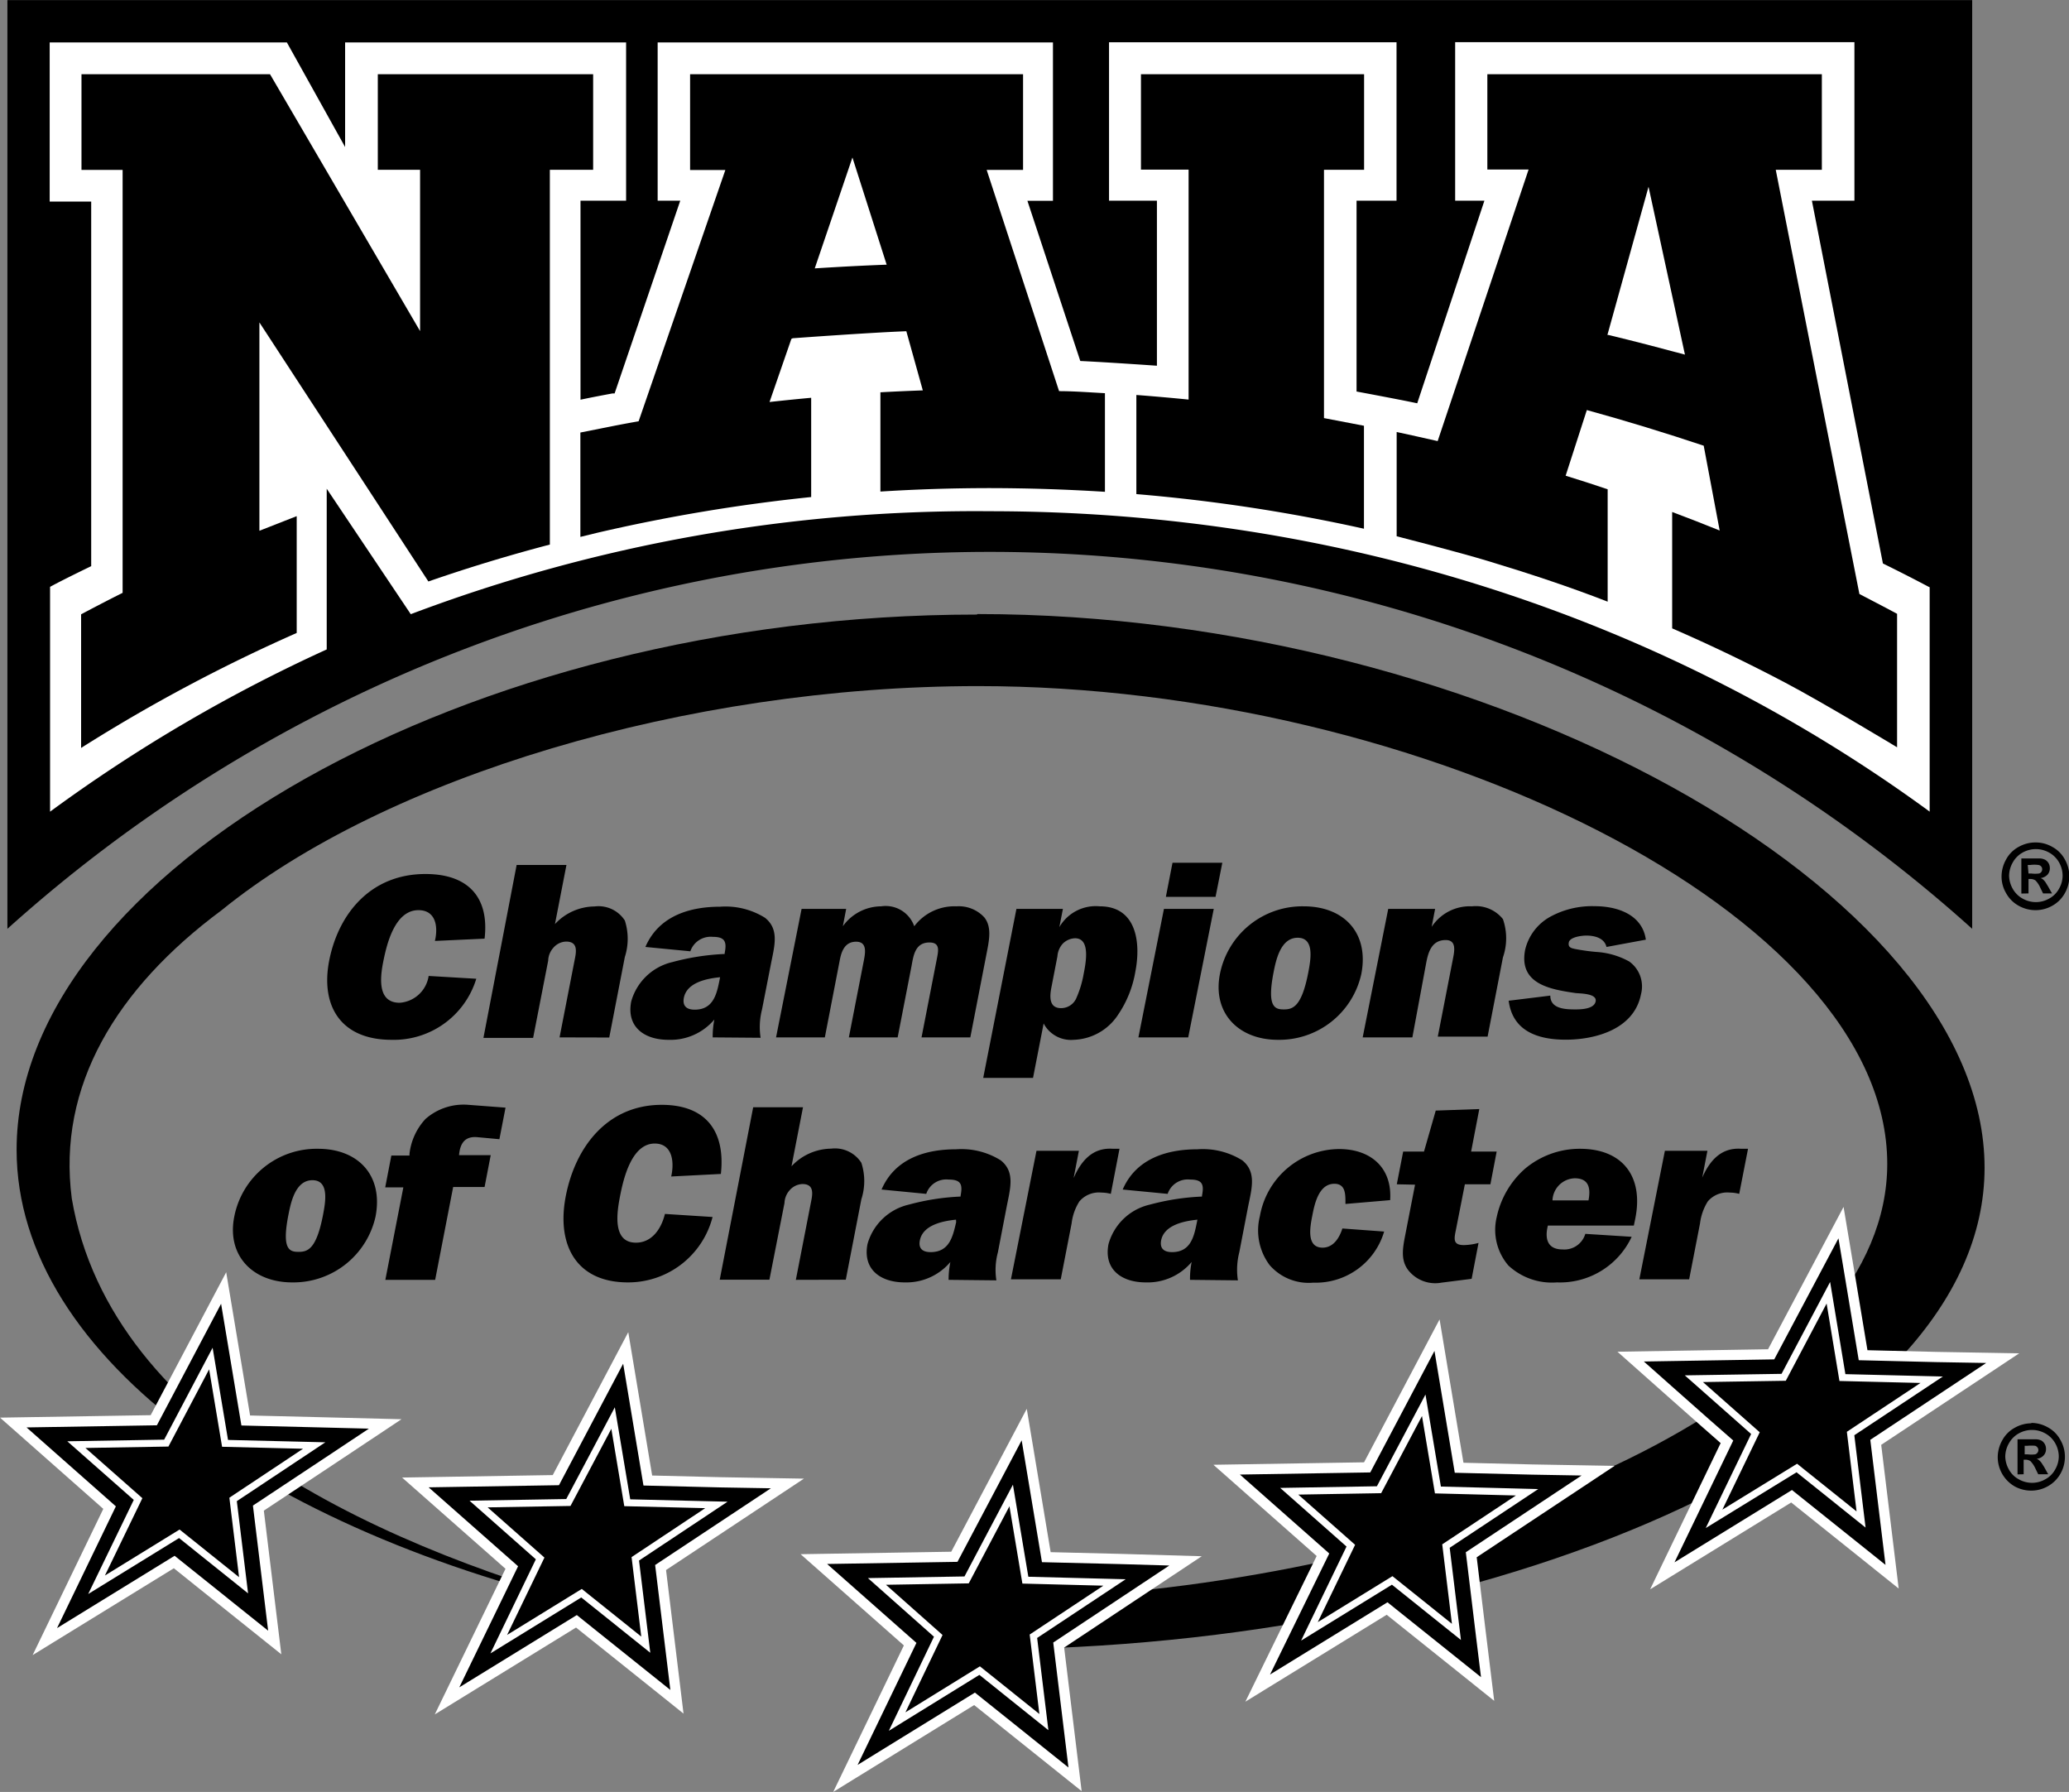
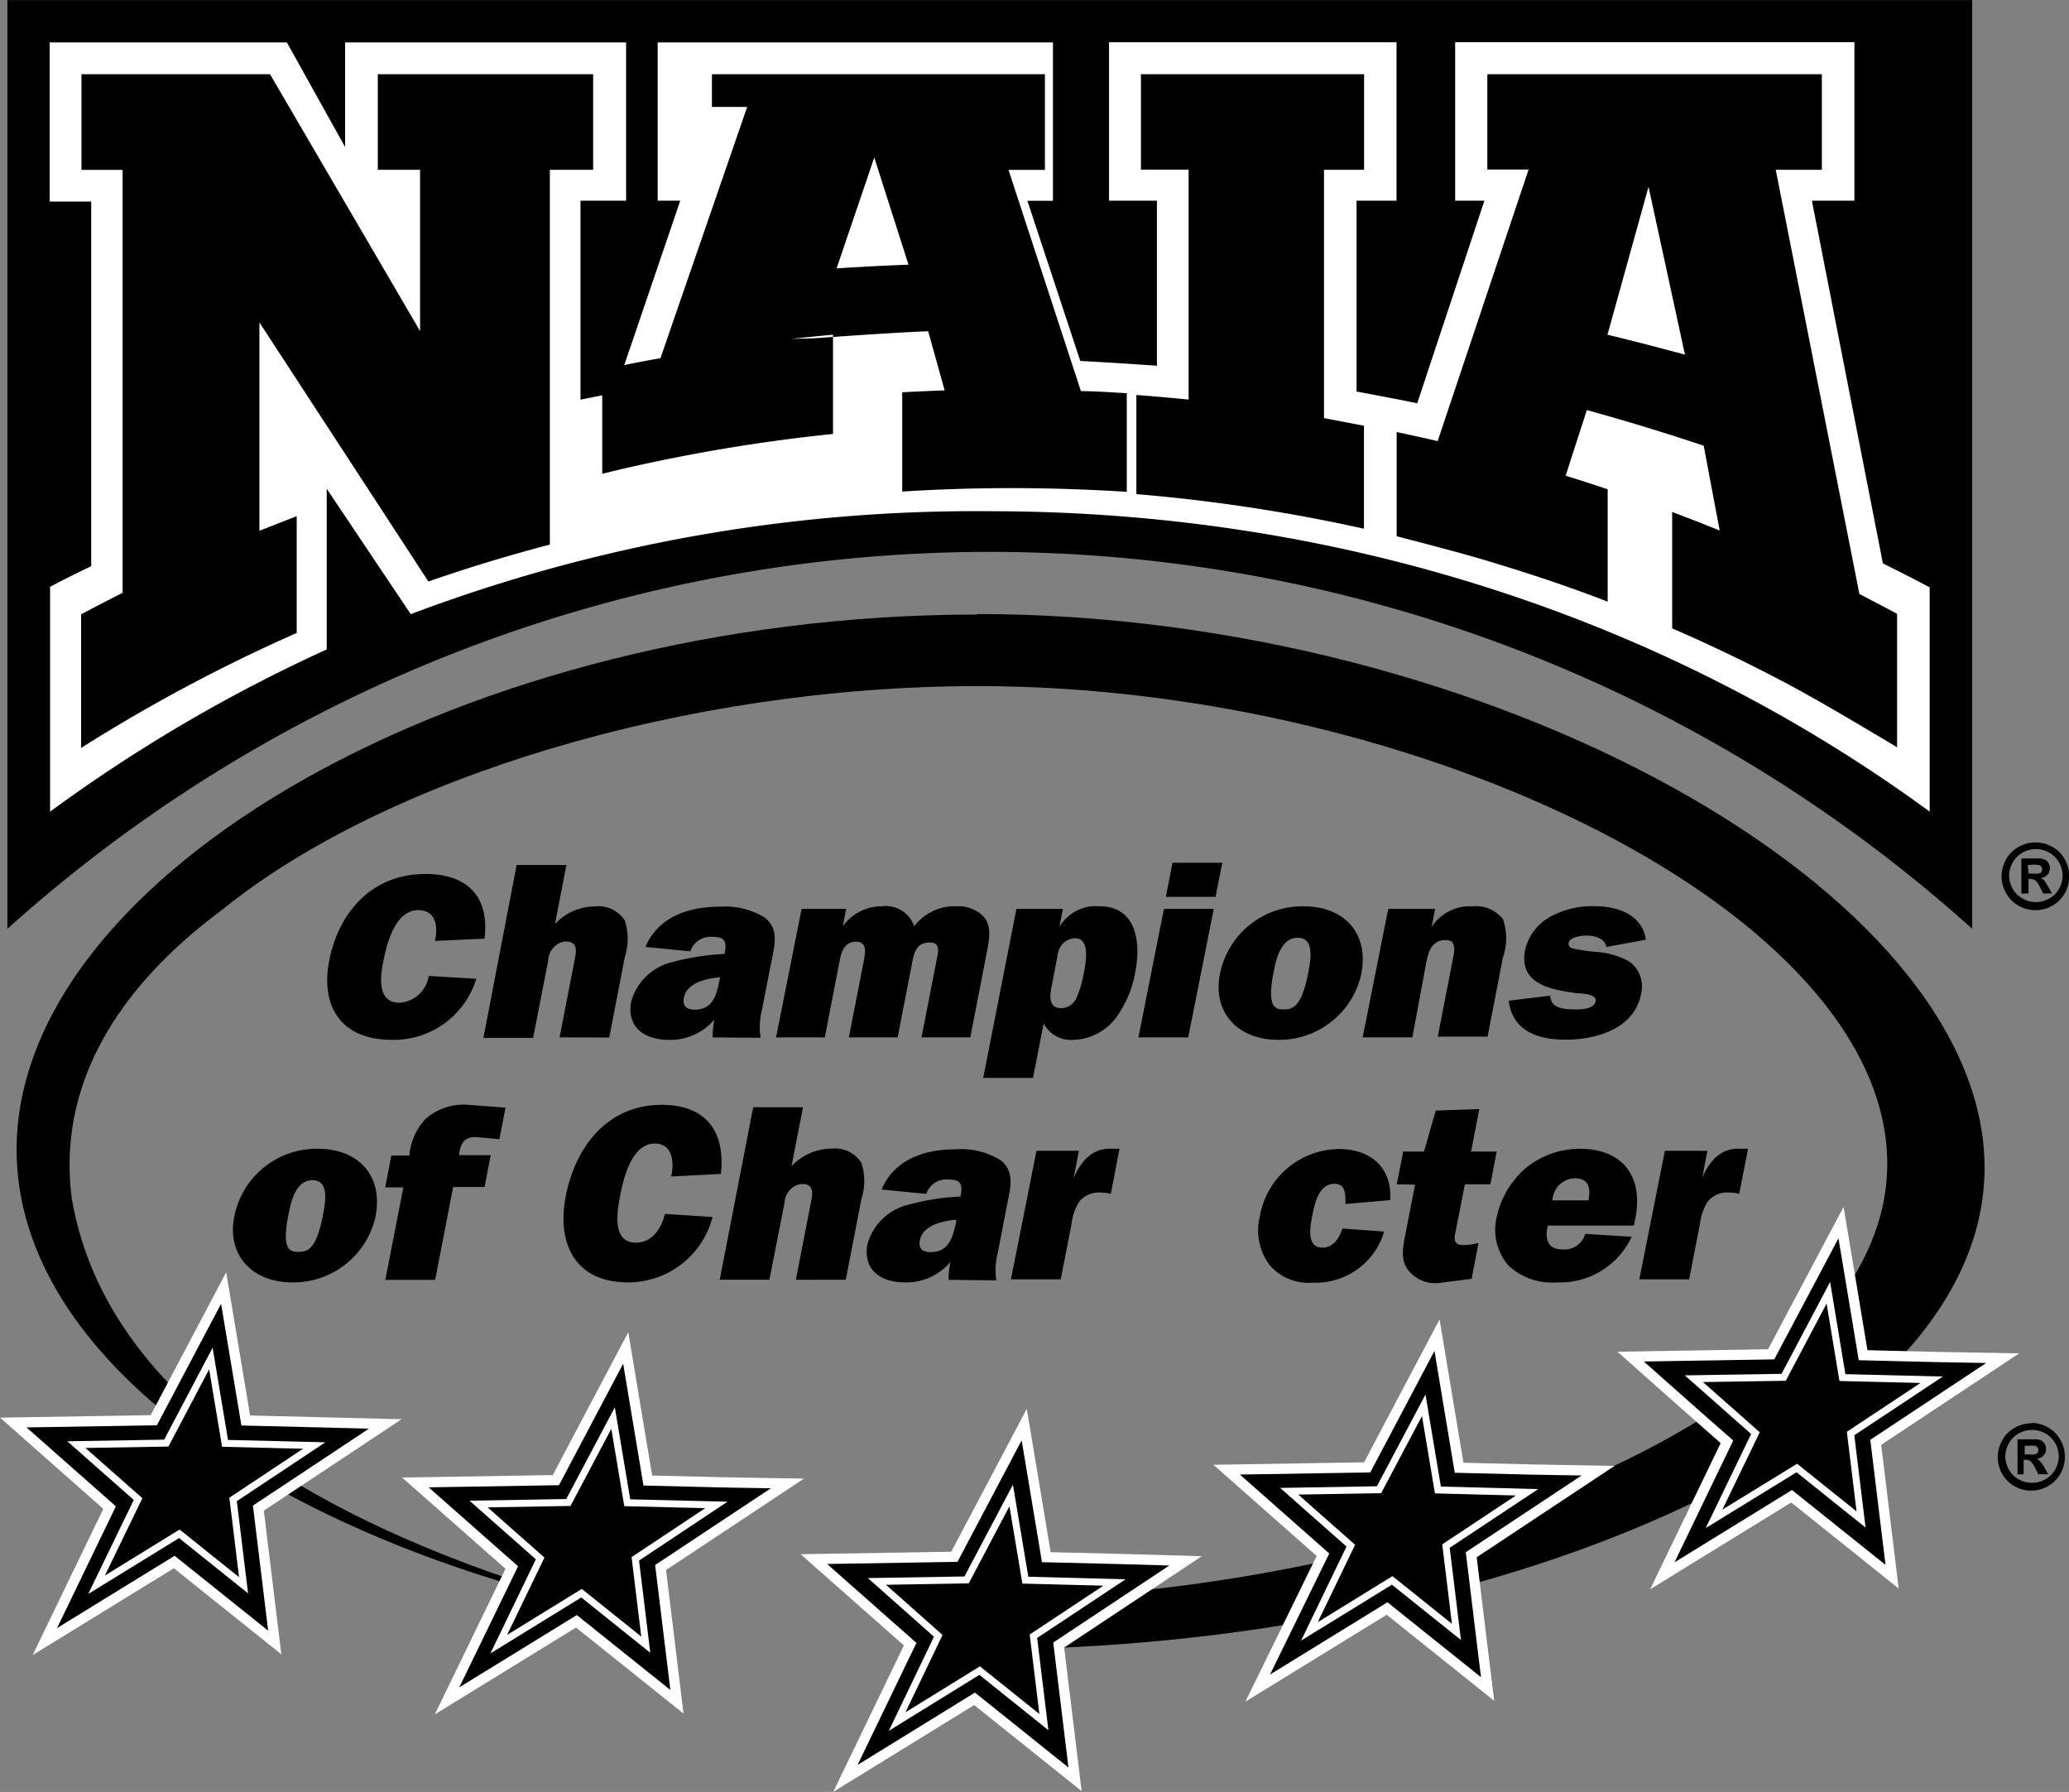
<svg xmlns="http://www.w3.org/2000/svg" id="Layer_1" data-name="Layer 1" viewBox="0 0 161.99 140.28">
  <rect x="0" y="0" width="161.99" height="140.28" fill="#808080" stroke="none" />
  <defs>
    <clipPath id="clip-path" transform="translate(-236.42 -349.29)">
      <rect width="612" height="792" style="fill:none" />
    </clipPath>
  </defs>
  <g style="clip-path:url(#clip-path)">
    <path d="M237,422a115,115,0,0,1,153.83,0h0l0-72.7H237V422Z" transform="translate(-236.42 -349.29)" style="fill-rule:evenodd" />
    <path d="M395.8,415.24a2.59,2.59,0,0,1,1.29.34,2.42,2.42,0,0,1,1,1,2.66,2.66,0,0,1,0,2.62,2.51,2.51,0,0,1-1,1,2.63,2.63,0,0,1-1.3.34,2.67,2.67,0,0,1-1.31-.34,2.49,2.49,0,0,1-1-1,2.54,2.54,0,0,1-.35-1.3,2.72,2.72,0,0,1,.35-1.32,2.42,2.42,0,0,1,1-1,2.66,2.66,0,0,1,1.3-.34m0,.52a2.14,2.14,0,0,0-1,.27,2,2,0,0,0-.77.77,2.14,2.14,0,0,0-.29,1.06,2.16,2.16,0,0,0,.28,1,2,2,0,0,0,.77.77,2.09,2.09,0,0,0,2.09,0,1.9,1.9,0,0,0,.77-.77,2.06,2.06,0,0,0,.28-1,2.13,2.13,0,0,0-.28-1.06,2,2,0,0,0-.78-.77,2.15,2.15,0,0,0-1-.27m-1.17,3.48v-2.75h1.44a1,1,0,0,1,.43.11.72.72,0,0,1,.26.26.77.77,0,0,1,.1.4.75.75,0,0,1-.19.51.92.92,0,0,1-.54.26.56.56,0,0,1,.19.1,1.44,1.44,0,0,1,.19.21l.21.34.31.55h-.7l-.22-.45a1.86,1.86,0,0,0-.38-.57.71.71,0,0,0-.39-.11h-.15v1.13Zm.56-1.57h.22a2.41,2.41,0,0,0,.6,0,.29.29,0,0,0,.18-.12.33.33,0,0,0,.07-.21.31.31,0,0,0-.07-.21A.34.34,0,0,0,396,417a2.41,2.41,0,0,0-.6,0h-.22Z" transform="translate(-236.42 -349.29)" />
    <path d="M387.52,412.84c-20.48-15-46-23.53-73.62-23.53a125.06,125.06,0,0,0-45.32,8.06L262,387.55v12.58h0a122.1,122.1,0,0,0-21.66,12.7v-17.6c1-.55,3.22-1.62,3.22-1.62V365.07h-3.25V352.61h18.57l4.56,8.19v-8.19h22V365h-3.57v15.58c.85-.18,1.64-.33,2.5-.49l.17,0L289.68,365l-1.77,0V352.61l30.95,0,0,12.4h-2L321,377.55h0c2,.09,6,.37,6,.37V365h-3.75l0-12.4h22.51V365h-3.13v14.94s3.18.59,4.75.92h0L352.64,365h-2.29l0-12.41h31.26V365h-3.33l5.56,28.4c1.24.61,2.34,1.17,3.55,1.81l.11.05v17.58" transform="translate(-236.42 -349.29)" style="fill:#fff;fill-rule:evenodd" />
  </g>
  <g style="clip-path:url(#clip-path)">
    <path d="M259.65,389.7v9.14h0a129,129,0,0,0-16.88,9V397.38c1.11-.59,2.13-1.12,3.25-1.68V362.59H242.8V355.1h14.76l11.75,20.11V362.58H266l0-7.48h16.86v7.48h-3.39v29.34h0q-4.84,1.27-9.51,2.89l-13.23-20.28v16.31l2.88-1.13Z" transform="translate(-236.42 -349.29)" style="fill-rule:evenodd" />
    <path d="M325.39,380.22l0,7.75h0a133.56,133.56,0,0,1,17.82,2.71h0v-8.06l0,0-3.13-.6V362.58h3.14V355.1H325.75v7.47h3.73v18c-1.4-.14-2.66-.25-4.07-.36" transform="translate(-236.42 -349.29)" style="fill-rule:evenodd" />
  </g>
  <g style="clip-path:url(#clip-path)">
-     <path d="M298.38,375.82l-1.71,4.94h0c1.08-.12,2.17-.23,3.26-.33h0v7.77h0a135,135,0,0,0-16.76,2.8h0l-1.31.32v-8.17l1.32-.26c1.08-.22,2.14-.43,3.24-.62h0l6.79-19.67h-2.76V355.1h26.07v7.49h-2.85l5.67,17.32c1.16,0,2.44.1,3.59.16l0,7.72h0q-4.43-.28-8.94-.29-4.35,0-8.64.27V380h0c1.1-.06,2.21-.11,3.32-.15h0l-1.29-4.63c-2.94.11-8.9.55-8.9.55m7.36-5.76-2.68-8.39-2.95,8.68c1.87-.12,3.74-.22,5.63-.29" transform="translate(-236.42 -349.29)" style="fill-rule:evenodd" />
+     <path d="M298.38,375.82h0c1.08-.12,2.17-.23,3.26-.33h0v7.77h0a135,135,0,0,0-16.76,2.8h0l-1.31.32v-8.17l1.32-.26c1.08-.22,2.14-.43,3.24-.62h0l6.79-19.67h-2.76V355.1h26.07v7.49h-2.85l5.67,17.32c1.16,0,2.44.1,3.59.16l0,7.72h0q-4.43-.28-8.94-.29-4.35,0-8.64.27V380h0c1.1-.06,2.21-.11,3.32-.15h0l-1.29-4.63c-2.94.11-8.9.55-8.9.55m7.36-5.76-2.68-8.39-2.95,8.68c1.87-.12,3.74-.22,5.63-.29" transform="translate(-236.42 -349.29)" style="fill-rule:evenodd" />
    <path d="M362.29,387.59h0v8.8c-3-1.17-6.25-2.24-9.4-3.19-2.34-.71-7.12-1.93-7.12-1.93v-8.16s2.15.46,3.21.71h0l7.12-21.26-3.23,0V355.1h26.19v7.48h-3.61L382,395.79c1,.51,2.95,1.55,2.95,1.55v10.45s-5.76-3.48-8.76-5.06-5.84-2.94-8.85-4.25h0l0-9.11c1.25.47,2.49.95,3.72,1.45l-1.25-6.64h0c-3-1-6.06-1.94-9.15-2.79h0L359,386.53c1.1.34,2.19.69,3.28,1.06m.06-12.08c2,.48,4,1,6,1.54h0l-2.85-13.14-3.22,11.6Z" transform="translate(-236.42 -349.29)" style="fill-rule:evenodd" />
    <path d="M312.9,397.4c-39.9,0-75.18,20.25-75.18,41.89,0,16.41,20.29,30.46,47.5,36.29-18.2-4.82-40.1-14.32-43.18-32.47-1.15-8.79,3.49-16.45,11.71-22.55C266.59,410.13,290.18,403,313,403c34.74,0,71.18,17.82,71.18,37.4,0,17.15-28.72,30.44-59.2,33.48-5.16,1-8.5,1.41-8.5,1.41s-.86.74-1.17,3.11c39.08-.61,76.49-16.48,76.49-37.7,0-21.65-38.93-43.34-78.85-43.34" transform="translate(-236.42 -349.29)" />
    <path d="M329.24,471.48l-9.93,6.59c.2,1.63,1.28,10.51,1.28,10.51l-7.87-6.3-10.11,6.23L307.68,478l-7.54-6.66,11-.18c.84-1.6,5.47-10.35,5.47-10.35l1.73,10.38,5.73.14Z" transform="translate(-236.42 -349.29)" />
    <path d="M329.24,471.48l-9.93,6.59c.2,1.63,1.28,10.51,1.28,10.51l-7.87-6.3-10.11,6.23L307.68,478l-7.54-6.66,11-.18c.84-1.6,5.47-10.35,5.47-10.35l1.73,10.38,5.73.14Z" transform="translate(-236.42 -349.29)" style="fill:none;stroke:#fff;stroke-width:0.8px" />
    <polygon points="79.17 117.07 75.68 123.68 68.66 123.8 73.46 128.06 70.24 134.77 76.7 130.78 81.73 134.81 80.91 128.09 87.26 123.88 80.28 123.7 79.17 117.07" />
    <polygon points="79.17 117.07 75.68 123.68 68.66 123.8 73.46 128.06 70.24 134.77 76.7 130.78 81.73 134.81 80.91 128.09 87.26 123.88 80.28 123.7 79.17 117.07" style="fill:none;stroke:#fff;stroke-width:0.547px" />
    <path d="M273.71,425.91a6.75,6.75,0,0,1-6.63,4.78c-4.05,0-5.61-2.74-4.86-6.33s3.25-6.65,7.51-6.65c3.44,0,5,1.91,4.63,5.06l-3.89.18c.26-1.07.1-2.41-1.29-2.41-1.83,0-2.46,2.63-2.71,3.82s-.63,3.43,1.24,3.43a2.47,2.47,0,0,0,2.27-2.1Z" transform="translate(-236.42 -349.29)" />
    <path d="M280.23,430.5l1.22-6.26c.13-.67.1-1.24-.71-1.24a1.36,1.36,0,0,0-1,.49,1.57,1.57,0,0,0-.4,1l-1.18,6.05h-3.89L276.87,417h3.9l-.9,4.63a4.28,4.28,0,0,1,3.1-1.38,2.45,2.45,0,0,1,2.37,1.1,4.65,4.65,0,0,1,0,2.86l-1.22,6.3Z" transform="translate(-236.42 -349.29)" />
    <path d="M292.22,430.5a6.7,6.7,0,0,1,.13-1.4,4.49,4.49,0,0,1-3.6,1.59c-1.87,0-3.3-1-2.91-3a4.37,4.37,0,0,1,3.24-3.09,18.69,18.69,0,0,1,4.08-.63v-.08c.18-.9,0-1.26-.93-1.26a1.68,1.68,0,0,0-1.76,1.13l-3.52-.34c1.08-2.5,3.59-3.15,5.85-3.15a5.84,5.84,0,0,1,3.52.87c1.14.92.73,2.22.45,3.66l-.69,3.52a5.54,5.54,0,0,0-.11,2.21Zm.58-4.71c-1,.1-2.6.39-2.84,1.62-.12.65.24.92.85.92,1.47,0,1.73-1.24,1.95-2.34Z" transform="translate(-236.42 -349.29)" />
    <path d="M302.67,420.44l-.26,1.36h0a3.71,3.71,0,0,1,3-1.56A2.37,2.37,0,0,1,308,421.8a3.94,3.94,0,0,1,3.31-1.56,2.71,2.71,0,0,1,2.18.87c.58.74.39,1.73.18,2.79l-1.28,6.6h-3.82l1.18-6.05c.12-.65.34-1.38-.56-1.38-1.11,0-1.25,1-1.4,1.83l-1.09,5.6h-3.82l1.18-6.05c.12-.63.24-1.44-.61-1.44s-1.14.69-1.28,1.44L301,430.5h-3.82l2-10.06Z" transform="translate(-236.42 -349.29)" />
    <path d="M319.64,420.44l-.28,1.43h0a3.29,3.29,0,0,1,3.17-1.63c2.83,0,3.24,2.76,2.78,5.12a8.52,8.52,0,0,1-1.36,3.38,4.32,4.32,0,0,1-3.47,1.95,2.42,2.42,0,0,1-2.35-1.28l-.83,4.26h-3.9L316,420.44Zm-.9,6.14c-.14.71-.2,1.63.75,1.63a1.3,1.3,0,0,0,1.22-.83,8,8,0,0,0,.55-1.83c.16-.82.57-2.81-.67-2.81a1.43,1.43,0,0,0-.95.41,1.64,1.64,0,0,0-.43,1Z" transform="translate(-236.42 -349.29)" />
    <path d="M329.45,430.5h-3.9l2-10.06h3.9Zm2.14-11H327.7l.52-2.67h3.9Z" transform="translate(-236.42 -349.29)" />
    <path d="M343,425.55a6.58,6.58,0,0,1-6.53,5.14c-3.07,0-5.13-2.08-4.54-5.14a6.58,6.58,0,0,1,6.57-5.31c3.15,0,5.13,2.09,4.5,5.31m-6.87-.13c-.52,2.69.09,2.89.8,2.89s1.4-.2,1.92-2.89c.19-1,.51-2.72-.83-2.72s-1.7,1.75-1.89,2.72" transform="translate(-236.42 -349.29)" />
    <path d="M348.78,420.44l-.27,1.41h0a3.57,3.57,0,0,1,3.16-1.61,2.71,2.71,0,0,1,2.42,1,4.57,4.57,0,0,1,0,3l-1.2,6.2h-3.9l1.19-6.11c.12-.61.28-1.45-.57-1.45-1.08,0-1.36.92-1.52,1.75L347,430.5h-3.89l2-10.06Z" transform="translate(-236.42 -349.29)" />
    <path d="M357.8,427.23c0,1,1.08,1.08,1.93,1.08.39,0,1.5,0,1.62-.63s-1.22-.61-1.57-.65c-2-.29-4.47-.71-3.95-3.39A4,4,0,0,1,357.9,421a6.82,6.82,0,0,1,3.38-.77c1.89,0,3.74.73,4,2.62l-3.08.57c-.17-.69-.9-.89-1.59-.89-.31,0-1.27.1-1.36.53s.25.46.49.52a16.4,16.4,0,0,0,1.65.23,6.09,6.09,0,0,1,2.59.75,2.4,2.4,0,0,1,.92,2.56c-.54,2.77-3.62,3.56-5.89,3.56s-4.17-.72-4.47-3.05Z" transform="translate(-236.42 -349.29)" />
    <path d="M265.82,444.54a6.59,6.59,0,0,1-6.53,5.14c-3.07,0-5.13-2.09-4.53-5.14a6.57,6.57,0,0,1,6.56-5.32c3.15,0,5.13,2.09,4.5,5.32M259,444.4c-.53,2.7.08,2.89.79,2.89s1.4-.19,1.92-2.89c.19-1,.51-2.72-.83-2.72s-1.69,1.76-1.88,2.72" transform="translate(-236.42 -349.29)" />
    <path d="M270.49,449.48h-3.9l1.41-7.24h-1.42l.48-2.49h1.42l0-.13a4.79,4.79,0,0,1,1.26-2.74,4.52,4.52,0,0,1,3.36-1.1L276,436l-.48,2.47-1.74-.16c-.95-.08-1.34.47-1.42,1.41h2.48l-.48,2.49H271.9Z" transform="translate(-236.42 -349.29)" />
    <path d="M292.21,444.56a6.82,6.82,0,0,1-6.63,5.12c-4.05,0-5.61-2.94-4.86-6.77s3.25-7.13,7.51-7.13c3.44,0,5,2.05,4.63,5.41l-3.89.2c.26-1.14.1-2.58-1.29-2.58-1.83,0-2.46,2.82-2.71,4.1s-.63,3.66,1.24,3.66c1.28,0,2-1.13,2.27-2.25Z" transform="translate(-236.42 -349.29)" />
    <path d="M298.73,449.48l1.22-6.26c.13-.67.1-1.24-.71-1.24a1.4,1.4,0,0,0-1,.49,1.6,1.6,0,0,0-.4,1l-1.18,6h-3.89l2.62-13.5h3.9l-.9,4.62a4.31,4.31,0,0,1,3.1-1.38,2.45,2.45,0,0,1,2.37,1.11,4.61,4.61,0,0,1,0,2.85l-1.22,6.3Z" transform="translate(-236.42 -349.29)" />
    <path d="M310.69,449.48a6.78,6.78,0,0,1,.14-1.4,4.5,4.5,0,0,1-3.58,1.6c-1.87,0-3.3-1-2.91-3a4.38,4.38,0,0,1,3.24-3.09,18.34,18.34,0,0,1,4.05-.63l0-.08c.18-.9,0-1.25-.94-1.25a1.65,1.65,0,0,0-1.75,1.12l-3.5-.34c1.08-2.5,3.57-3.15,5.83-3.15a5.81,5.81,0,0,1,3.51.87c1.14.92.73,2.22.45,3.66l-.68,3.53a5.31,5.31,0,0,0-.12,2.2Zm.58-4.71c-1,.1-2.59.4-2.83,1.62-.13.65.23.92.84.92,1.48,0,1.74-1.23,2-2.34Z" transform="translate(-236.42 -349.29)" />
    <path d="M320.49,441.49c.61-1.4,1.53-2.38,3.06-2.27l.52,0-.68,3.53a2.86,2.86,0,0,0-.73-.1,2,2,0,0,0-1.73.69,4.08,4.08,0,0,0-.61,1.73l-.85,4.37h-3.9l2-10.06h3.32l-.4,2.07Z" transform="translate(-236.42 -349.29)" />
-     <path d="M329.59,449.48a6.76,6.76,0,0,1,.13-1.4,4.5,4.5,0,0,1-3.6,1.6c-1.87,0-3.3-1-2.91-3a4.37,4.37,0,0,1,3.24-3.09,18.69,18.69,0,0,1,4.08-.63v-.08c.18-.9,0-1.25-.93-1.25a1.66,1.66,0,0,0-1.76,1.12l-3.52-.34c1.08-2.5,3.59-3.15,5.85-3.15a5.84,5.84,0,0,1,3.52.87c1.13.92.73,2.22.44,3.66l-.68,3.53a5.48,5.48,0,0,0-.11,2.2Zm.58-4.71c-1,.1-2.6.4-2.84,1.62-.12.65.24.92.85.92,1.47,0,1.73-1.23,1.95-2.34Z" transform="translate(-236.42 -349.29)" />
    <path d="M344.79,445.7a5.58,5.58,0,0,1-5.54,4,4.05,4.05,0,0,1-3.43-1.38,4.53,4.53,0,0,1-.76-3.82,6.35,6.35,0,0,1,6.2-5.26c2.48,0,4.17,1.46,4,4l-3.5.3v-.1c0-.69,0-1.48-.87-1.48-1.24,0-1.56,1.64-1.73,2.52s-.47,2.48.81,2.48c.85,0,1.32-.77,1.55-1.5Z" transform="translate(-236.42 -349.29)" />
    <path d="M345.78,442l.5-2.56h1.63l.92-3.21,3.41-.12-.64,3.33h2l-.49,2.56h-2l-.68,3.46c-.14.73-.33,1.3.6,1.3a4.71,4.71,0,0,0,1.15-.17l-.54,2.81-2.36.3a2.69,2.69,0,0,1-2.62-1c-.61-.82-.4-1.79-.19-2.87l.74-3.8Z" transform="translate(-236.42 -349.29)" />
    <path d="M364.17,446.11a6.19,6.19,0,0,1-5.85,3.57,5,5,0,0,1-3.8-1.32,4.28,4.28,0,0,1-.92-3.78,7,7,0,0,1,2.22-3.8,6.67,6.67,0,0,1,4.3-1.56c3.34,0,5,2.17,4.33,5.48l-.11.53h-6.73c-.27,1.08,0,1.87,1.15,1.87a1.71,1.71,0,0,0,1.78-1.22Zm-3.38-2.85c.19-1,0-1.73-1.08-1.73a1.8,1.8,0,0,0-1.74,1.73Z" transform="translate(-236.42 -349.29)" />
    <path d="M369.69,441.49c.61-1.4,1.53-2.38,3.06-2.27l.53,0-.69,3.53a2.8,2.8,0,0,0-.73-.1,2,2,0,0,0-1.73.69,4.22,4.22,0,0,0-.61,1.73l-.85,4.37h-3.9l2-10.06h3.33l-.4,2.07Z" transform="translate(-236.42 -349.29)" />
    <path d="M361.54,464.42,351.61,471c.19,1.63,1.28,10.51,1.28,10.51l-7.87-6.3-10.13,6.23L340,471l-7.54-6.66,11-.18c.84-1.6,5.47-10.35,5.47-10.35l1.73,10.38,5.72.14Z" transform="translate(-236.42 -349.29)" />
    <path d="M361.54,464.42,351.61,471c.19,1.63,1.28,10.51,1.28,10.51l-7.87-6.3-10.13,6.23L340,471l-7.54-6.66,11-.18c.84-1.6,5.47-10.35,5.47-10.35l1.73,10.38,5.72.14Z" transform="translate(-236.42 -349.29)" style="fill:none;stroke:#fff;stroke-width:0.8px" />
    <polygon points="111.47 110.01 107.97 116.62 100.94 116.74 105.76 121 102.52 127.71 109 123.72 114.03 127.75 113.21 121.03 119.56 116.82 112.58 116.64 111.47 110.01" />
    <polygon points="111.47 110.01 107.97 116.62 100.94 116.74 105.76 121 102.52 127.71 109 123.72 114.03 127.75 113.21 121.03 119.56 116.82 112.58 116.64 111.47 110.01" style="fill:none;stroke:#fff;stroke-width:0.547px" />
    <path d="M298.07,465.42,288.14,472c.2,1.63,1.28,10.51,1.28,10.51l-7.87-6.3-10.13,6.23L276.49,472l-7.55-6.66,11-.18c.84-1.6,5.47-10.35,5.47-10.35l1.73,10.38,5.73.14Z" transform="translate(-236.42 -349.29)" />
    <path d="M298.07,465.42,288.14,472c.2,1.63,1.28,10.51,1.28,10.51l-7.87-6.3-10.13,6.23L276.49,472l-7.55-6.66,11-.18c.84-1.6,5.47-10.35,5.47-10.35l1.73,10.38,5.73.14Z" transform="translate(-236.42 -349.29)" style="fill:none;stroke:#fff;stroke-width:0.8px" />
    <polygon points="48 111.01 44.5 117.62 37.47 117.74 42.29 122 39.05 128.71 45.53 124.72 50.56 128.75 49.74 122.03 56.09 117.81 49.11 117.64 48 111.01" />
    <polygon points="48 111.01 44.5 117.62 37.47 117.74 42.29 122 39.05 128.71 45.53 124.72 50.56 128.75 49.74 122.03 56.09 117.81 49.11 117.64 48 111.01" style="fill:none;stroke:#fff;stroke-width:0.547px" />
    <path d="M266.58,460.76s-8.39,5.58-9.93,6.59l1.28,10.52-7.87-6.3-10.13,6.23L245,467.31l-7.54-6.66,11-.18,5.47-10.35s1.46,8.77,1.73,10.37l5.73.14Z" transform="translate(-236.42 -349.29)" />
    <path d="M266.58,460.76s-8.39,5.58-9.93,6.59l1.28,10.52-7.87-6.3-10.13,6.23L245,467.31l-7.54-6.66,11-.18,5.47-10.35s1.46,8.77,1.73,10.37l5.73.14Z" transform="translate(-236.42 -349.29)" style="fill:none;stroke:#fff;stroke-width:0.8px" />
    <polygon points="16.51 106.35 13.02 112.97 5.98 113.09 10.81 117.35 7.56 124.06 14.04 120.07 19.07 124.1 18.25 117.38 24.6 113.16 17.62 112.99 16.51 106.35" />
    <polygon points="16.51 106.35 13.02 112.97 5.98 113.09 10.81 117.35 7.56 124.06 14.04 120.07 19.07 124.1 18.25 117.38 24.6 113.16 17.62 112.99 16.51 106.35" style="fill:none;stroke:#fff;stroke-width:0.547px" />
    <path d="M393.22,455.61l-9.94,6.59c.2,1.63,1.28,10.52,1.28,10.52l-7.87-6.3-10.12,6.23,5.06-10.49c-1.16-1-7.54-6.67-7.54-6.67l11-.18L380.56,445s1.47,8.78,1.73,10.38l5.73.14Z" transform="translate(-236.42 -349.29)" />
    <path d="M393.22,455.61l-9.94,6.59c.2,1.63,1.28,10.52,1.28,10.52l-7.87-6.3-10.12,6.23,5.06-10.49c-1.16-1-7.54-6.67-7.54-6.67l11-.18L380.56,445s1.47,8.78,1.73,10.38l5.73.14Z" transform="translate(-236.42 -349.29)" style="fill:none;stroke:#fff;stroke-width:0.8px" />
-     <polygon points="143.15 101.2 139.65 107.82 132.62 107.93 137.44 112.19 134.2 118.9 140.68 114.92 145.71 118.95 144.89 112.22 151.24 108.01 144.25 107.84 143.15 101.2" />
    <polygon points="143.15 101.2 139.65 107.82 132.62 107.93 137.44 112.19 134.2 118.9 140.68 114.92 145.71 118.95 144.89 112.22 151.24 108.01 144.25 107.84 143.15 101.2" style="fill:none;stroke:#fff;stroke-width:0.547px" />
    <path d="M395.45,460.68a2.62,2.62,0,0,1,1.29.34,2.42,2.42,0,0,1,1,1,2.6,2.6,0,0,1,.35,1.31,2.64,2.64,0,0,1-.34,1.31,2.58,2.58,0,0,1-1,1,2.63,2.63,0,0,1-1.3.34,2.67,2.67,0,0,1-1.31-.34,2.65,2.65,0,0,1-1.31-2.28,2.71,2.71,0,0,1,.35-1.31,2.42,2.42,0,0,1,1-1,2.66,2.66,0,0,1,1.3-.34m0,.52a2.14,2.14,0,0,0-1,.27,2,2,0,0,0-.77.77,2.13,2.13,0,0,0-.29,1.05,2.17,2.17,0,0,0,.28,1,1.9,1.9,0,0,0,.77.77,2.09,2.09,0,0,0,2.09,0,1.9,1.9,0,0,0,.77-.77,2.07,2.07,0,0,0,.28-1,2.12,2.12,0,0,0-.28-1.05,2,2,0,0,0-.78-.77,2.15,2.15,0,0,0-1-.27m-1.17,3.48v-2.75h1.44a1.13,1.13,0,0,1,.43.1.76.76,0,0,1,.36.66.72.72,0,0,1-.19.51.86.86,0,0,1-.54.26.79.79,0,0,1,.19.11,1.44,1.44,0,0,1,.19.21l.21.33.31.56H396l-.22-.45a2.06,2.06,0,0,0-.38-.57.65.65,0,0,0-.39-.12h-.15v1.14Zm.56-1.57h.22a2.41,2.41,0,0,0,.6,0,.3.3,0,0,0,.18-.13.31.31,0,0,0,.07-.21.31.31,0,0,0-.07-.2.35.35,0,0,0-.18-.13,3.44,3.44,0,0,0-.6,0h-.22Z" transform="translate(-236.42 -349.29)" />
  </g>
</svg>